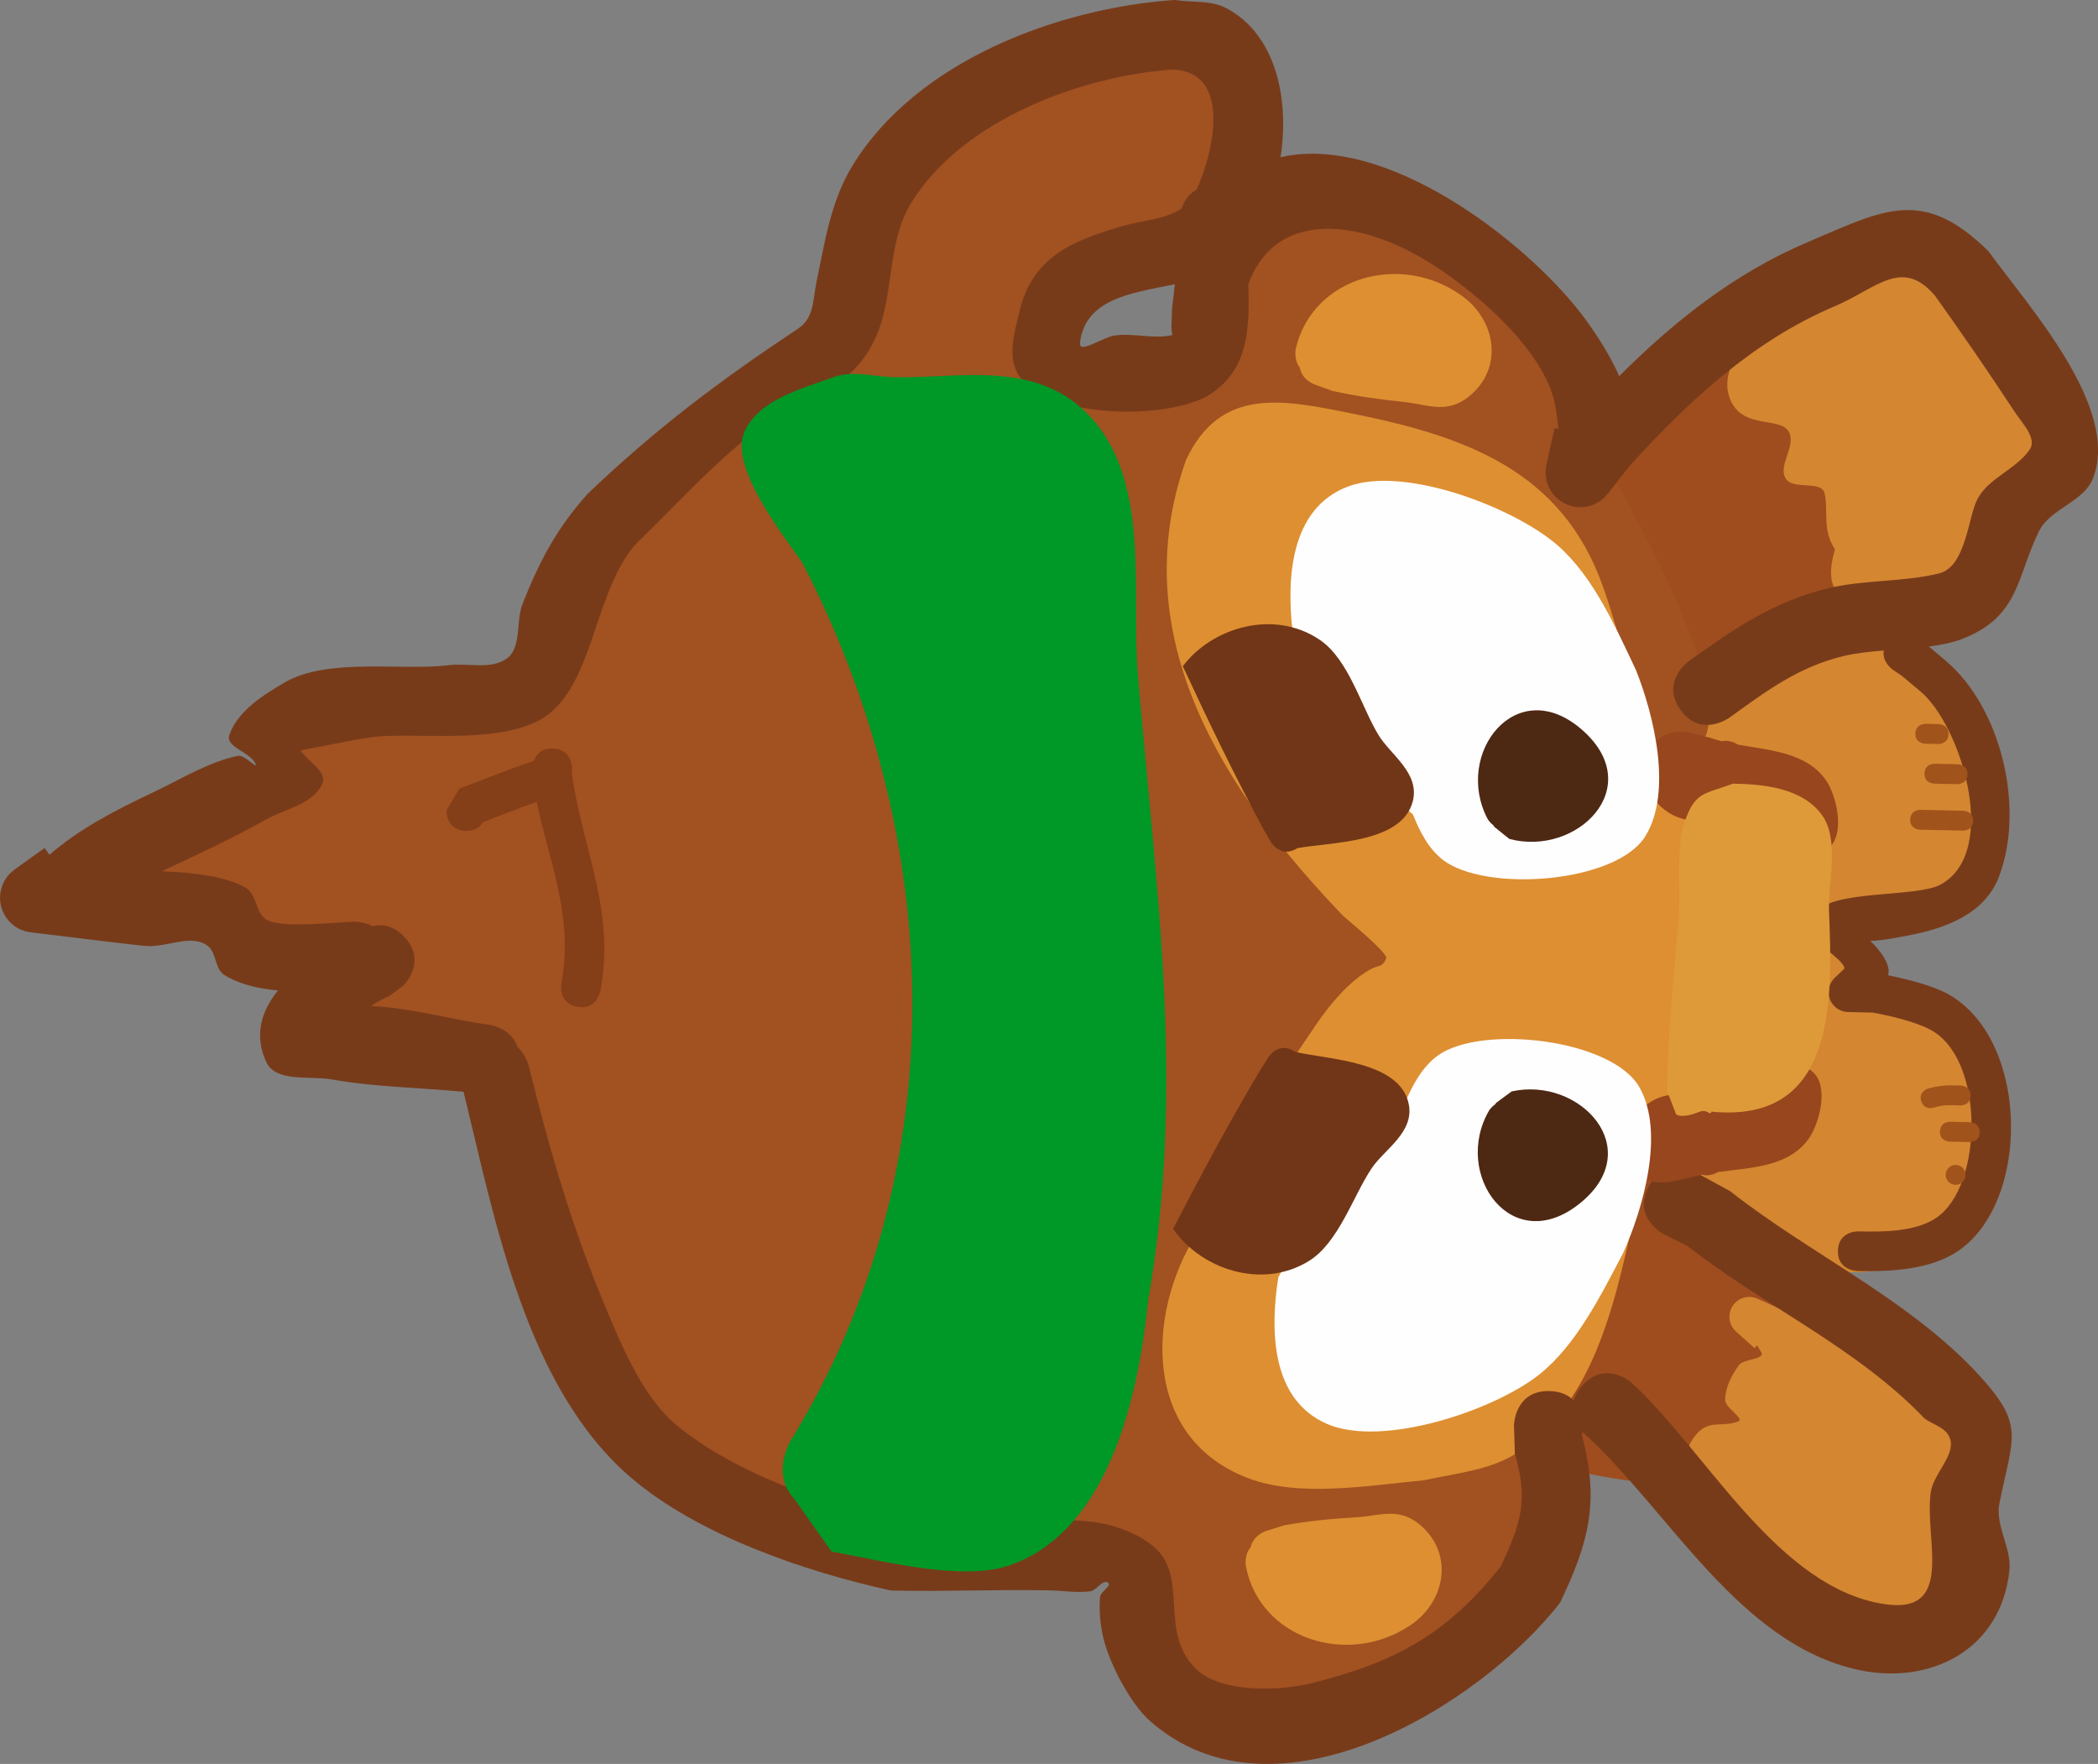
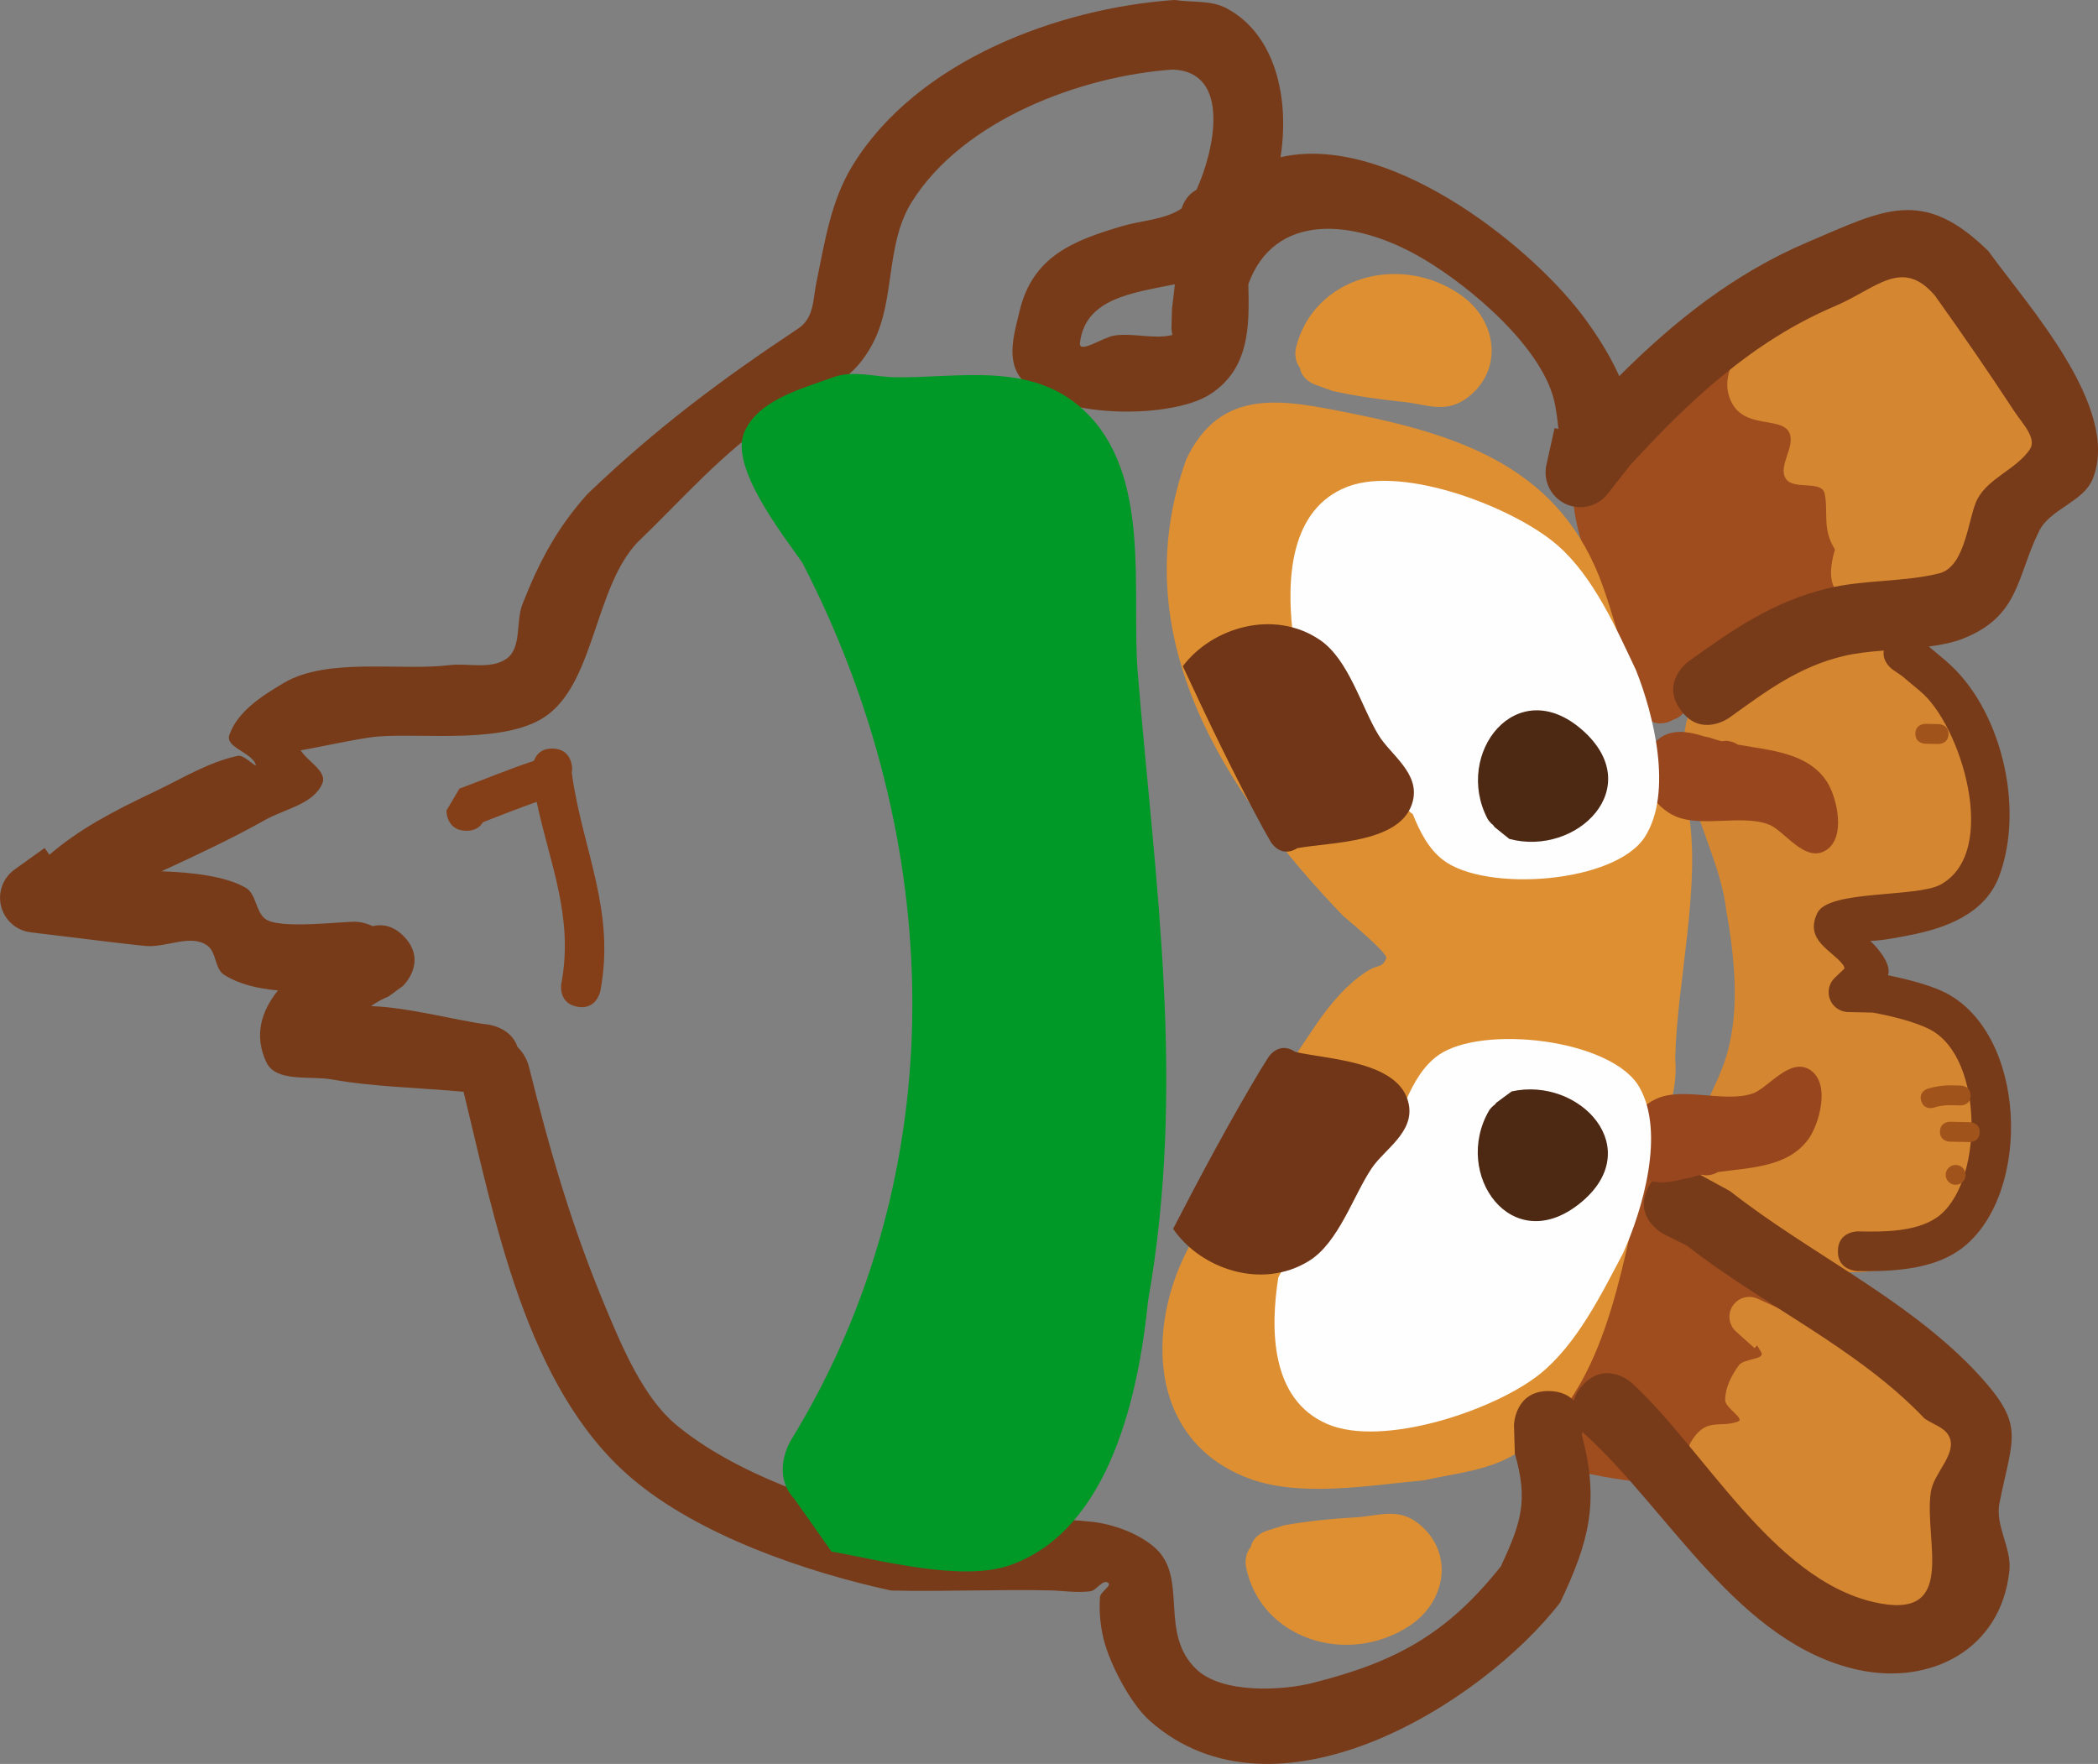
<svg xmlns="http://www.w3.org/2000/svg" version="1.1" width="105.613" height="88.796" viewBox="0,0,105.613,88.796">
  <rect x="0" y="0" width="105.613" height="88.796" fill="#808080" stroke="none" />
  <g transform="translate(-185.709,-135.755)">
    <g data-paper-data="{&quot;isPaintingLayer&quot;:true}" fill-rule="nonzero" stroke="none" stroke-width="0.5" stroke-linecap="butt" stroke-linejoin="miter" stroke-miterlimit="10" stroke-dasharray="" stroke-dashoffset="0" style="mix-blend-mode: normal">
      <path d="M269.944,171.98c-0.111,0.077 -0.254,0.137 -0.437,0.17c-0.985,0.175 -1.16,-0.809 -1.16,-0.809l-0.137,-0.814c-0.925,-2.987 -3.347,-7.169 -3.317,-10.026c1.546,-1.986 3.155,-4.064 5.278,-5.482c1.11,-0.741 2.855,-1.987 4.327,-0.831c0.578,0.453 -0.355,1.797 0.268,2.186c0.785,0.491 1.908,0.857 2.159,1.748c0.138,0.49 -0.805,1.189 -0.157,1.67c0.652,0.484 1.735,0.55 2.065,1.292c0.453,1.02 -1.387,2.518 -0.588,3.297c0.183,0.178 0.568,-0.229 0.763,-0.064c0.064,0.055 0.126,0.112 0.185,0.172l0.029,-0.035l0.907,0.758c0.229,0.188 0.372,0.475 0.366,0.795c-0.011,0.502 -0.389,0.909 -0.873,0.971l-1.024,0.148c-2.616,0.988 -6.505,1.907 -8.044,4.395c0,0 -0.223,0.355 -0.611,0.46z" data-paper-data="{&quot;index&quot;:null}" fill="#9f4d1e" />
      <path d="M275.581,201.238c0.842,0.648 1.664,4.637 0.907,5.657c-0.813,1.096 -1.725,-0.017 -2.548,0.725c-0.754,0.681 -1.223,1.195 -2.115,1.744c-0.049,0.063 -0.086,0.099 -0.086,0.099l-0.491,0.422c-0.516,0.212 -0.992,0.695 -1.547,0.637c-1.347,-0.139 -6.598,-0.627 -7.141,-2.083c-0.041,-0.109 2.289,-2.859 2.277,-2.947c-0.289,-2.016 1.362,-3.831 1.911,-5.657c0.326,-1.085 0.114,-1.992 0.659,-2.565c-0.015,-0.046 -0.03,-0.092 -0.045,-0.139l-0.05,-0.001l0.029,-1.356c0.012,-0.552 0.469,-0.99 1.021,-0.978c0.552,0.012 0.99,0.469 0.978,1.021l-0.021,0.962c0.529,1.633 1.978,1.294 2.972,1.718c1.149,0.49 1.899,1.67 3.29,2.74z" data-paper-data="{&quot;index&quot;:null}" fill="#9f4d1e" />
      <path d="M278.362,199.769l-0.372,-0.37c-2.863,0.509 -6.522,0.478 -7.496,-3.075c-0.63,-2.299 1.225,-4.916 1.967,-6.95c0.903,-2.477 0.58,-5.369 0.13,-7.907c-0.383,-3.2 -3.112,-6.918 -1.73,-10.169c2.532,-5.956 10.895,-6.559 13.24,-0.4c1.277,2.236 3.076,5.806 2.297,8.517c-0.822,2.862 -4.899,2.45 -6.81,3.795c-1.303,0.917 0.349,2.277 1.155,2.498c0.723,0.198 1.447,0.409 2.138,0.7c2.551,1.352 3.506,4.205 3.005,7.309c-0.153,0.948 0.602,2.547 -0.1,3.338c-1.473,1.66 -4.879,2.964 -7.426,2.714z" data-paper-data="{&quot;index&quot;:null}" fill="#d48631" />
      <path d="M281.776,166.057c-0.356,0.623 -1.113,0.416 -1.113,0.416l-0.298,-0.112c-2.009,-0.231 -2.915,-0.796 -2.284,-2.947c-0.667,-1.038 -0.317,-1.911 -0.522,-2.821c-0.153,-0.678 -1.575,-0.153 -1.95,-0.738c-0.418,-0.652 0.499,-1.613 0.175,-2.317c-0.418,-0.909 -2.624,-0.024 -3.08,-2.015c-0.315,-1.374 1.116,-3.048 2.037,-3.799c2.536,-2.067 7.018,-3.597 9.975,-1.852c1.492,1.558 4.741,6.705 4.104,8.996c-0.539,1.937 -2.747,1.756 -3.505,3.182c-0.332,0.624 0.52,1.45 0.253,2.104c-0.532,1.303 -2.272,1.712 -3.793,1.902z" data-paper-data="{&quot;index&quot;:null}" fill="#d48631" />
      <path d="M270.394,210.073l0.267,-0.192c0.416,-0.277 -0.106,-1.059 0.143,-1.492c0.766,-1.329 1.432,-0.728 2.388,-1.071c0.396,-0.142 -0.642,-0.668 -0.639,-1.089c0.003,-0.625 0.32,-1.239 0.688,-1.745c0.256,-0.352 1.343,-0.28 1.127,-0.658c-0.067,-0.117 -0.137,-0.233 -0.208,-0.348l-0.127,0.142l-0.927,-0.83c-0.213,-0.188 -0.344,-0.465 -0.338,-0.771c0.012,-0.552 0.469,-0.99 1.021,-0.978c0.148,0.003 0.287,0.038 0.412,0.098l0.92,0.418c2.332,1.06 4.34,2.669 6.683,3.661c1.048,0.444 3.061,1.042 3.59,2.175c0.638,1.366 -0.49,2.692 -0.794,3.941c-0.03,1.68 0.863,3.388 0.063,4.957c-1.076,2.11 -4.239,2.665 -6.307,2.152c-3.576,-0.886 -5.96,-4.491 -8.772,-6.591c0,0 -0.801,-0.599 -0.203,-1.4c0.332,-0.444 0.726,-0.458 1.012,-0.382z" data-paper-data="{&quot;index&quot;:null}" fill="#d48631" />
-       <path d="M209.333,189.108c-1.409,-0.266 -5.32,-0.153 -6.068,-1.743c-0.825,-1.751 1.071,-2.195 0.935,-3.288c-0.067,-0.539 -5.061,-0.368 -5.199,-0.407c-0.608,-0.17 -1.304,-0.426 -1.628,-0.969c-0.189,-0.316 0.465,-0.644 0.444,-1.012c-0.01,-0.184 -0.302,0.277 -0.486,0.263c-0.45,-0.035 -0.857,-0.289 -1.294,-0.4c-1.063,-0.27 -1.785,-0.534 -2.506,-0.958l-0.047,0.112l-0.901,-0.383c-0.377,-0.15 -0.639,-0.522 -0.63,-0.951c0.008,-0.371 0.216,-0.69 0.52,-0.856l0.926,-0.529l0.01,0.018l0.05,-0.049c2.046,-0.822 3.857,-2.281 6.055,-2.745c0.527,-0.111 1.393,0.268 1.598,-0.23c0.086,-0.209 -0.001,-0.678 -0.063,-1.128c-0.061,-0.441 -1.667,-1.04 -1.496,-1.18c0.11,-0.089 5.166,-0.706 5.632,-0.815c2.595,-0.607 3.717,0.583 6.351,0.608c0.042,-0.052 0.072,-0.081 0.072,-0.081l0.38,-0.364c2.793,-2.668 3.589,-6.837 6.094,-9.839c2.143,-2.56 4.08,-4.795 6.856,-6.741c1.139,-0.798 3.388,-1.422 4.297,-2.297c0.632,-0.608 0.293,-4.116 0.49,-4.994c0.609,-2.716 2.412,-4.546 4.347,-6.398c2.793,-2.294 7.083,-5.279 10.963,-3.883c0.933,0.336 1.368,0.911 2.014,1.582c3.977,4.13 0.165,8.181 -4.308,9.38c-0.94,0.354 -1.912,0.554 -2.755,1.119c-1.498,1.003 -3.352,4.394 -1.099,5.75c3.032,1.826 6.054,-2.11 7.021,-4.408c0.666,-1.46 1.474,-3.384 2.886,-4.3c3.09,-2.004 8.797,0.28 11.215,2.564c2.654,2.507 14.247,20.773 11.239,23.758c-0.47,0.159 -1.506,1.626 -2.206,1.286c-4.937,-2.403 -14.337,-17.179 -17.564,-17.802c-1.45,-0.28 -3.981,-0.254 -4.376,1.275c-0.405,1.565 0.126,4.059 0.09,5.729c-0.12,5.612 0.773,9.973 4.456,14.312c1.124,1.325 3.061,2.114 4.361,3.262c0.5,0.442 1.416,0.779 1.385,1.446c-0.046,1.012 -1.771,1.518 -2.529,1.805c-1.77,0.613 -1.005,3.383 -2.143,4.787c-2.547,3.142 -5.947,6.048 -7.072,9.461c-0.765,2.32 -1.599,3.859 -0.734,6.166c0.418,0.886 1.254,3.154 2.121,3.688c2.021,1.243 7.2,0.011 9.466,-0.117c1.284,-0.073 5.646,-2.283 6.586,-1.03c0.846,1.128 -0.494,6.751 -1.005,7.961c-2.499,3.977 -10.01,8.09 -14.751,5.76c-2.071,-1.017 -3.141,-3.491 -3.429,-5.683c-0.169,-1.286 -0.565,-2.364 -0.806,-2.116c-4.313,-0.803 -7.42,-0.52 -11.844,-0.967c-2.04,-0.206 -4.255,-0.923 -6.235,-1.475c-2.052,-0.572 -3.435,-1.398 -5.161,-2.485c-2.34,-2.415 -4.341,-5.642 -5.693,-8.775c-1.403,-3.25 -1.734,-7.677 -3.925,-10.48c0,0 -0.014,-0.018 -0.035,-0.052c-0.291,-0.055 -0.581,-0.11 -0.872,-0.165z" data-paper-data="{&quot;index&quot;:null}" fill="#a25121" />
      <path d="M246.54,197.193c1.15,-3.558 3.345,-6.794 5.421,-9.86c0.682,-1.008 1.637,-2.149 2.686,-2.758c0.458,-0.266 0.63,-0.086 0.845,-0.571c0.111,-0.251 -1.939,-1.941 -2.166,-2.139c-5.948,-6.199 -11.096,-14.048 -7.908,-22.969c1.741,-3.7 4.905,-3.01 8.216,-2.352c5.763,1.145 10.7,2.846 12.781,8.775c0.932,2.668 1.538,5.518 2.52,8.147c0.461,1.234 1.507,1.645 1.763,3.106c0.659,3.757 -0.572,8.599 -0.659,12.459c0.193,2.573 -1.079,3.716 -1.642,6.054c-1.117,4.635 -1.876,10.902 -6.265,13.775c-1.42,0.929 -3.145,1.052 -4.765,1.417c-2.695,0.243 -6.21,0.874 -8.801,-0.101c-5.57,-2.096 -5.104,-8.757 -2.381,-12.666c0,0 0.13,-0.186 0.354,-0.319z" data-paper-data="{&quot;index&quot;:null}" fill="#de8f31" />
      <path d="M283.654,169.015c2.77,2.337 4.003,7.353 2.691,10.853c-0.712,1.899 -2.706,2.62 -4.521,2.967c-0.487,0.093 -1.32,0.268 -1.962,0.285c0.527,0.507 1.064,1.245 0.888,1.729c1.053,0.217 2.361,0.542 3.169,1.031c3.966,2.4 3.99,10.437 0.326,12.873c-1.41,0.937 -3.424,1.019 -5.039,0.988c0,0 -1,-0.021 -0.978,-1.021c0.021,-1 1.021,-0.978 1.021,-0.978c1.214,0.029 2.867,0.037 3.932,-0.681c2.369,-1.597 2.468,-8.023 -0.312,-9.479c-0.783,-0.41 -2.008,-0.69 -2.887,-0.854l-1.241,-0.027v0v0c-0.552,-0.012 -0.99,-0.469 -0.978,-1.021c0.006,-0.276 0.123,-0.524 0.308,-0.701l0.493,-0.472c-0.017,-0.077 -0.049,-0.149 -0.102,-0.216c-0.55,-0.705 -1.934,-1.215 -1.266,-2.58c0.573,-1.171 4.996,-0.763 6.206,-1.429c3.007,-1.655 1.005,-8.051 -1.03,-9.732c-0.305,-0.255 -0.61,-0.509 -0.914,-0.764l-0.481,-0.331c0,0 -0.537,-0.375 -0.439,-0.952c-0.712,0.057 -1.399,0.129 -1.994,0.27c-2.308,0.549 -3.905,1.766 -5.795,3.121c0,0 -1.422,1.02 -2.442,-0.402c-1.02,-1.422 0.402,-2.442 0.402,-2.442c2.259,-1.62 4.254,-3.01 7.009,-3.678c1.813,-0.44 3.848,-0.312 5.608,-0.753c1.367,-0.343 1.458,-2.894 1.939,-3.767c0.578,-1.05 1.94,-1.477 2.619,-2.465c0.388,-0.564 -0.387,-1.334 -0.762,-1.907c-1.271,-1.942 -2.644,-3.935 -4.004,-5.838c-1.663,-1.952 -2.948,-0.362 -5.045,0.528c-4.122,1.749 -7.311,4.735 -10.316,8.021l-1.105,1.41c-0.328,0.427 -0.848,0.698 -1.427,0.686c-0.966,-0.021 -1.733,-0.821 -1.712,-1.787c0.003,-0.13 0.02,-0.256 0.049,-0.378l0.404,-1.817l0.197,0.044c-0.042,-0.401 -0.095,-0.801 -0.168,-1.198c-0.524,-2.84 -4.293,-5.979 -6.619,-7.355c-3.584,-2.121 -7.539,-2.311 -8.825,1.266c0.049,2.057 0.089,4.232 -1.917,5.538c-2.059,1.341 -8.518,1.268 -9.731,-1.11c-0.467,-0.915 -0.107,-2.079 0.131,-3.078c0.662,-2.773 2.736,-3.554 5.164,-4.274c0.972,-0.288 2.171,-0.324 2.99,-0.887c0.109,-0.326 0.325,-0.716 0.753,-0.945c0.91,-1.987 1.748,-5.94 -1.193,-6.049c-4.637,0.319 -10.566,2.541 -13.145,6.672c-1.326,2.125 -0.816,4.875 -1.924,7.047c-1.228,2.407 -2.973,2.433 -4.958,3.779c-2.68,1.817 -4.638,4.107 -6.933,6.314c-2.107,2.239 -2.143,6.842 -4.465,8.638c-2.007,1.552 -6.241,0.942 -8.578,1.122c-1.136,0.088 -4.249,0.853 -5.387,0.914c-0.219,0.012 1.294,-0.687 1.358,-0.477c0.222,0.73 1.522,1.243 1.214,1.942c-0.457,1.038 -1.885,1.265 -2.873,1.822c-1.642,0.925 -3.44,1.766 -5.213,2.584c1.612,0.067 3.192,0.241 4.229,0.826c0.532,0.3 0.497,1.169 0.969,1.557c0.677,0.557 3.791,0.143 4.586,0.16c0,0 0.417,0.009 0.839,0.221c0.453,-0.11 1.025,-0.056 1.586,0.529c1.211,1.264 -0.053,2.474 -0.053,2.474l-0.724,0.532c-0.317,0.126 -0.609,0.299 -0.893,0.488c1.964,0.071 4.333,0.74 5.91,0.932c0,0 1.15,0.14 1.465,1.128c0.427,0.395 0.564,0.941 0.564,0.941c1.105,4.43 2.171,8.112 3.929,12.306c0.791,1.888 1.858,4.402 3.473,5.753c2.93,2.452 7.6,4.057 11.254,4.887c3.212,0.057 6.483,-0.332 9.693,0.013c1.078,0.116 2.389,0.595 3.194,1.321c1.684,1.52 0.152,4.288 2.079,6.111c1.291,1.221 4.265,1.077 5.832,0.683c4.199,-1.055 6.78,-2.466 9.49,-5.879c1.018,-2.197 1.383,-3.299 0.699,-5.67l-0.043,-1.435c0,0 0.037,-1.75 1.787,-1.712c0.584,0.013 0.969,0.216 1.223,0.482c0.066,-0.248 0.204,-0.511 0.449,-0.779c1.18,-1.292 2.472,-0.112 2.472,-0.112c3.64,3.338 7.066,9.841 12.168,11.03c4.324,1.008 2.513,-3.105 2.887,-5.549c0.149,-0.974 1.369,-1.943 0.906,-2.813c-0.236,-0.444 -0.818,-0.586 -1.227,-0.879c-3.367,-3.542 -8.1,-5.68 -11.949,-8.692l-1.209,-0.605c0,0 -1.548,-0.816 -0.732,-2.364c0.816,-1.548 2.364,-0.732 2.364,-0.732l1.736,0.947c3.968,3.117 8.735,5.314 12.245,8.952c2.684,2.829 2.009,3.284 1.317,6.768c-0.222,1.117 0.621,2.246 0.503,3.378c-0.419,4.02 -4.009,5.78 -7.594,5.007c-6.019,-1.299 -9.528,-8 -13.775,-11.864c0,0 -0.05,-0.046 -0.122,-0.129l-0.033,0.167c0.898,3.354 0.369,5.367 -1.093,8.439c-4.007,5.16 -14.344,11.538 -20.658,5.947c-0.967,-0.857 -2.003,-2.841 -2.316,-4.085c-0.174,-0.695 -0.241,-1.425 -0.19,-2.14c0.02,-0.276 0.633,-0.585 0.397,-0.729c-0.28,-0.17 -0.558,0.39 -0.882,0.434c-0.676,0.09 -1.364,-0.029 -2.047,-0.044c-2.674,-0.057 -5.321,0.071 -7.991,0.006c-4.274,-0.935 -9.688,-2.77 -13.092,-5.687c-5.296,-4.538 -6.846,-12.998 -8.423,-19.418c-2.19,-0.209 -4.5,-0.242 -6.615,-0.62c-1.125,-0.201 -2.83,0.161 -3.314,-0.874c-0.638,-1.363 -0.239,-2.585 0.588,-3.609c-0.989,-0.088 -1.937,-0.3 -2.71,-0.785c-0.474,-0.297 -0.382,-1.122 -0.828,-1.46c-0.814,-0.618 -2.046,0.079 -3.065,0.01c-0.506,-0.034 -3.389,-0.391 -3.994,-0.465l-1.837,-0.224c-0.892,-0.098 -1.577,-0.863 -1.557,-1.777c0.012,-0.58 0.305,-1.087 0.746,-1.397l1.496,-1.073l0.244,0.34c1.498,-1.283 3.122,-2.148 5.287,-3.174c1.38,-0.654 2.714,-1.495 4.209,-1.807c0.317,-0.066 1.005,0.712 0.88,0.413c-0.253,-0.606 -1.537,-0.843 -1.319,-1.463c0.42,-1.197 1.662,-1.98 2.754,-2.625c2.188,-1.291 5.879,-0.59 8.301,-0.887c0.961,-0.118 2.089,0.231 2.887,-0.317c0.791,-0.543 0.463,-1.868 0.815,-2.761c0.847,-2.153 1.733,-3.821 3.274,-5.544c3.472,-3.314 6.654,-5.698 10.604,-8.323c0.811,-0.539 0.741,-1.481 0.913,-2.305c0.425,-2.032 0.716,-4.097 1.823,-5.902c3.234,-5.276 10.336,-7.925 16.216,-8.335c0.865,0.137 1.82,0.003 2.594,0.41c2.466,1.298 3.204,4.507 2.735,7.506c5.286,-1.216 12.283,4.176 15.134,7.876c0.519,0.674 1.383,1.925 1.915,3.144c2.78,-2.774 5.806,-5.181 9.487,-6.744c3.823,-1.624 5.788,-2.81 9.104,0.459c1.935,2.691 6.682,7.882 5.247,11.457c-0.469,1.167 -2.146,1.505 -2.703,2.633c-1.137,2.303 -0.976,4.29 -3.843,5.416c-0.497,0.195 -1.083,0.312 -1.708,0.392c0.284,0.237 0.567,0.474 0.851,0.711zM244.68,152.208l0.028,-0.918c0.062,-0.476 0.102,-0.872 0.143,-1.225c-2.105,0.433 -4.512,0.697 -4.776,2.948c-0.068,0.585 1.147,-0.28 1.73,-0.367c0.961,-0.143 1.982,0.2 2.92,-0.027c-0.049,-0.239 -0.046,-0.412 -0.046,-0.412z" data-paper-data="{&quot;index&quot;:null}" fill="#783b1a" />
      <path d="M270.548,195.081c-0.954,0.254 -2.005,0.435 -2.736,-0.654c-0.88,-1.31 0.12,-2.808 1.245,-3.344c1.356,-0.645 3.452,0.205 4.88,-0.281c0.781,-0.266 1.891,-1.871 2.914,-1.174c1.013,0.691 0.436,2.72 -0.104,3.466c-1.015,1.404 -2.866,1.434 -4.555,1.661c-0.281,0.174 -0.6,0.167 -0.6,0.167l-0.211,-0.033c-0.203,0.042 -0.401,0.091 -0.592,0.151c0,0 -0.097,0.03 -0.24,0.04z" data-paper-data="{&quot;index&quot;:null}" fill="#98461d" />
      <path d="M271.796,172.893c0.188,0.068 0.384,0.125 0.585,0.176l0.213,-0.024c0,0 0.319,0.007 0.593,0.193c1.678,0.299 3.526,0.409 4.48,1.855c0.507,0.769 0.998,2.821 -0.044,3.468c-1.053,0.653 -2.093,-0.998 -2.861,-1.297c-1.406,-0.547 -3.537,0.213 -4.863,-0.49c-1.101,-0.583 -2.036,-2.123 -1.101,-3.394c0.565,-0.768 1.27,-0.859 1.974,-0.738c0.265,0.045 0.53,0.121 0.788,0.201c0.142,0.016 0.238,0.05 0.238,0.05z" data-paper-data="{&quot;index&quot;:null}" fill="#98461d" />
      <path d="M210.021,177.143c-0.137,0.23 -0.391,0.444 -0.859,0.434c-1,-0.021 -0.978,-1.021 -0.978,-1.021l0.652,-1.101c1.275,-0.474 2.469,-0.971 3.75,-1.401c0.104,-0.284 0.353,-0.63 0.946,-0.617c1,0.021 0.978,1.021 0.978,1.021l-0.017,0.195c0.011,0.056 0.018,0.11 0.02,0.161c0.561,3.817 2.176,6.812 1.419,10.822c0,0 -0.185,0.983 -1.168,0.797c-0.983,-0.185 -0.797,-1.168 -0.797,-1.168c0.632,-3.35 -0.585,-6.033 -1.242,-9.145c-0.916,0.322 -1.79,0.672 -2.704,1.024z" data-paper-data="{&quot;index&quot;:null}" fill="#843e18" />
-       <path d="M271.859,191.715c-0.048,0.252 -0.19,-0.157 -0.596,0.007c-0.927,0.374 -1.18,0.128 -1.18,0.128l-0.443,-1.152c0.016,-2.928 0.342,-5.749 0.574,-8.655c0.112,-1.405 -0.144,-3.49 0.271,-4.808c0.522,-1.658 1.025,-1.486 2.46,-2.031c1.506,0.026 3.481,0.199 4.481,1.577c0.906,1.249 0.296,3.453 0.356,4.875c0.194,4.619 0.294,10.666 -5.922,10.059z" data-paper-data="{&quot;index&quot;:null}" fill="#de9a39" />
      <path d="M256.832,176.744c-0.108,-0.073 -0.17,-0.138 -0.17,-0.138l-0.192,-0.207c-2.201,-2.763 -4.213,-5.669 -5.696,-8.883c-0.291,-2.581 -0.148,-6.155 2.784,-7.266c2.847,-1.079 8.397,1.061 10.574,2.969c1.797,1.575 2.933,4.16 3.929,6.263c0.891,2.225 1.869,6.153 0.462,8.385c-1.488,2.36 -8.044,2.819 -10.175,1.176c-0.727,-0.56 -1.172,-1.429 -1.515,-2.299z" data-paper-data="{&quot;index&quot;:null}" fill="#fffeff" />
-       <path d="M259.611,192.357c0.052,-0.07 0.094,-0.111 0.094,-0.111l0.76,-0.559c3.436,-0.759 6.837,2.897 3.432,5.637c-3.431,2.761 -6.429,-1.469 -4.571,-4.673c0,0 0.101,-0.168 0.286,-0.295z" data-paper-data="{&quot;index&quot;:null}" fill="#4d2813" />
+       <path d="M259.611,192.357c0.052,-0.07 0.094,-0.111 0.094,-0.111l0.76,-0.559c3.436,-0.759 6.837,2.897 3.432,5.637c0,0 0.101,-0.168 0.286,-0.295z" data-paper-data="{&quot;index&quot;:null}" fill="#4d2813" />
      <path d="M260.592,176.975c-1.719,-3.281 1.458,-7.378 4.767,-4.473c3.285,2.884 -0.27,6.391 -3.67,5.485l-0.735,-0.591c0,0 -0.04,-0.042 -0.089,-0.115c-0.18,-0.135 -0.273,-0.307 -0.273,-0.307z" data-paper-data="{&quot;index&quot;:null}" fill="#4d2813" />
      <path d="M258.118,188.871c2.2,-1.55 8.73,-0.811 10.116,1.611c1.311,2.29 0.165,6.173 -0.82,8.357c-1.085,2.059 -2.331,4.593 -4.194,6.089c-2.257,1.813 -7.894,3.713 -10.692,2.514c-2.882,-1.236 -2.872,-4.813 -2.47,-7.379c1.619,-3.147 3.754,-5.965 6.071,-8.631l0.201,-0.198c0,0 0.066,-0.063 0.176,-0.131c0.38,-0.854 0.862,-1.703 1.612,-2.232z" data-paper-data="{&quot;index&quot;:null}" fill="#fffeff" />
      <path d="M251.018,178.452c-0.017,0.011 -0.034,0.021 -0.052,0.031c-0.82,0.468 -1.288,-0.351 -1.288,-0.351l-0.38,-0.666c-1.435,-2.651 -2.775,-5.433 -4.045,-8.175c1.462,-1.946 4.58,-2.896 6.898,-1.324c1.455,0.986 2.085,3.37 2.955,4.796c0.602,0.988 2.077,1.899 1.726,3.315c-0.53,2.139 -4.129,2.06 -5.815,2.374z" data-paper-data="{&quot;index&quot;:null}" fill="#713617" />
      <path d="M256.624,191.33c0.29,1.43 -1.223,2.277 -1.867,3.238c-0.93,1.387 -1.662,3.742 -3.158,4.665c-2.384,1.471 -5.458,0.389 -6.835,-1.619c1.386,-2.685 2.844,-5.407 4.391,-7.994l0.408,-0.649c0,0 0.503,-0.799 1.302,-0.296c0.018,0.011 0.034,0.022 0.051,0.034c1.671,0.386 5.27,0.461 5.708,2.621z" data-paper-data="{&quot;index&quot;:null}" fill="#713617" />
      <path d="M260.953,191.366c0.052,-0.07 0.094,-0.111 0.094,-0.111l0.76,-0.559c3.436,-0.759 6.837,2.897 3.432,5.637c-3.431,2.761 -6.429,-1.469 -4.571,-4.673c0,0 0.101,-0.168 0.286,-0.295z" data-paper-data="{&quot;index&quot;:null}" fill="#4d2813" />
-       <path d="M285.036,177.079c-0.011,0.5 -0.511,0.489 -0.511,0.489c-0.667,-0.014 -1.5,-0.032 -2.166,-0.046c0,0 -0.5,-0.011 -0.489,-0.511c0.011,-0.5 0.511,-0.489 0.511,-0.489c0.667,0.014 1.333,0.029 2,0.043l0.167,0.004c0,0 0.5,0.011 0.489,0.511z" data-paper-data="{&quot;index&quot;:null}" fill="#a0531a" />
-       <path d="M284.753,174.739c-0.011,0.5 -0.511,0.489 -0.511,0.489c-0.333,-0.007 -0.833,-0.018 -1.166,-0.025c0,0 -0.5,-0.011 -0.489,-0.511c0.011,-0.5 0.511,-0.489 0.511,-0.489c0.333,0.007 0.667,0.014 1,0.021l0.167,0.004c0,0 0.5,0.011 0.489,0.511z" data-paper-data="{&quot;index&quot;:null}" fill="#a0531a" />
      <path d="M283.796,172.718c-0.011,0.5 -0.511,0.489 -0.511,0.489c-0.167,-0.004 -0.5,-0.011 -0.667,-0.014c0,0 -0.5,-0.011 -0.489,-0.511c0.011,-0.5 0.511,-0.489 0.511,-0.489c0.167,0.004 0.333,0.007 0.5,0.011l0.167,0.004c0,0 0.5,0.011 0.489,0.511z" data-paper-data="{&quot;index&quot;:null}" fill="#a0531a" />
      <path d="M284.907,190.913c-0.011,0.5 -0.511,0.489 -0.511,0.489l-0.5,-0.011c-0.284,-0.01 -0.574,0.035 -0.845,0.123c0,0 -0.478,0.148 -0.626,-0.33c-0.148,-0.478 0.33,-0.626 0.33,-0.626c0.375,-0.112 0.771,-0.172 1.162,-0.167l0.5,0.011c0,0 0.5,0.011 0.489,0.511z" data-paper-data="{&quot;index&quot;:null}" fill="#a0531a" />
      <path d="M285.367,192.757c-0.011,0.5 -0.511,0.489 -0.511,0.489c-0.167,-0.004 -0.833,-0.018 -1,-0.021c0,0 -0.5,-0.011 -0.489,-0.511c0.011,-0.5 0.511,-0.489 0.511,-0.489c0.167,0.004 0.333,0.007 0.5,0.011l0.5,0.011c0,0 0.5,0.011 0.489,0.511z" data-paper-data="{&quot;index&quot;:null}" fill="#a0531a" />
      <path d="M284.144,195.398c-0.276,-0.006 -0.495,-0.235 -0.489,-0.511c0.006,-0.276 0.235,-0.495 0.511,-0.489c0.276,0.006 0.495,0.235 0.489,0.511c-0.006,0.276 -0.235,0.495 -0.511,0.489z" data-paper-data="{&quot;index&quot;:null}" fill="#a0531a" />
      <path d="M225.7,211.217c-1.201,-1.285 -0.193,-2.931 -0.193,-2.931c8.372,-13.637 7.774,-30.311 0.594,-44.201c-0.984,-1.415 -3.69,-4.836 -2.92,-6.586c0.708,-1.61 2.843,-2.164 4.497,-2.761c0.984,-0.355 2.091,-0.003 3.137,0.009c3.196,0.038 6.83,-0.816 9.472,1.676c3.432,3.236 2.356,9.097 2.697,13.22c0.887,10.708 2.434,20.728 0.522,31.573c-0.459,4.57 -1.874,11.54 -6.943,13.327c-2.429,0.856 -6.532,-0.249 -8.995,-0.681z" fill="#009826" />
      <path d="M248.67,213.638c0.119,-0.6 0.768,-0.813 0.768,-0.813l0.916,-0.288c1.245,-0.22 2.371,-0.327 3.626,-0.402c1.177,-0.07 2.171,-0.545 3.264,0.422c1.673,1.479 1.208,3.855 -0.556,5.026c-3.162,2.1 -7.57,0.659 -8.263,-2.993c0,0 -0.099,-0.56 0.243,-0.952z" fill="#de8f31" />
      <path d="M250.94,153.298c0.849,-3.619 5.314,-4.87 8.383,-2.636c1.712,1.246 2.075,3.639 0.34,5.046c-1.134,0.919 -2.106,0.402 -3.279,0.282c-1.251,-0.129 -2.371,-0.284 -3.606,-0.557l-0.903,-0.327c0,0 -0.64,-0.24 -0.733,-0.845c-0.325,-0.407 -0.202,-0.962 -0.202,-0.962z" data-paper-data="{&quot;index&quot;:null}" fill="#de8f31" />
    </g>
  </g>
</svg>